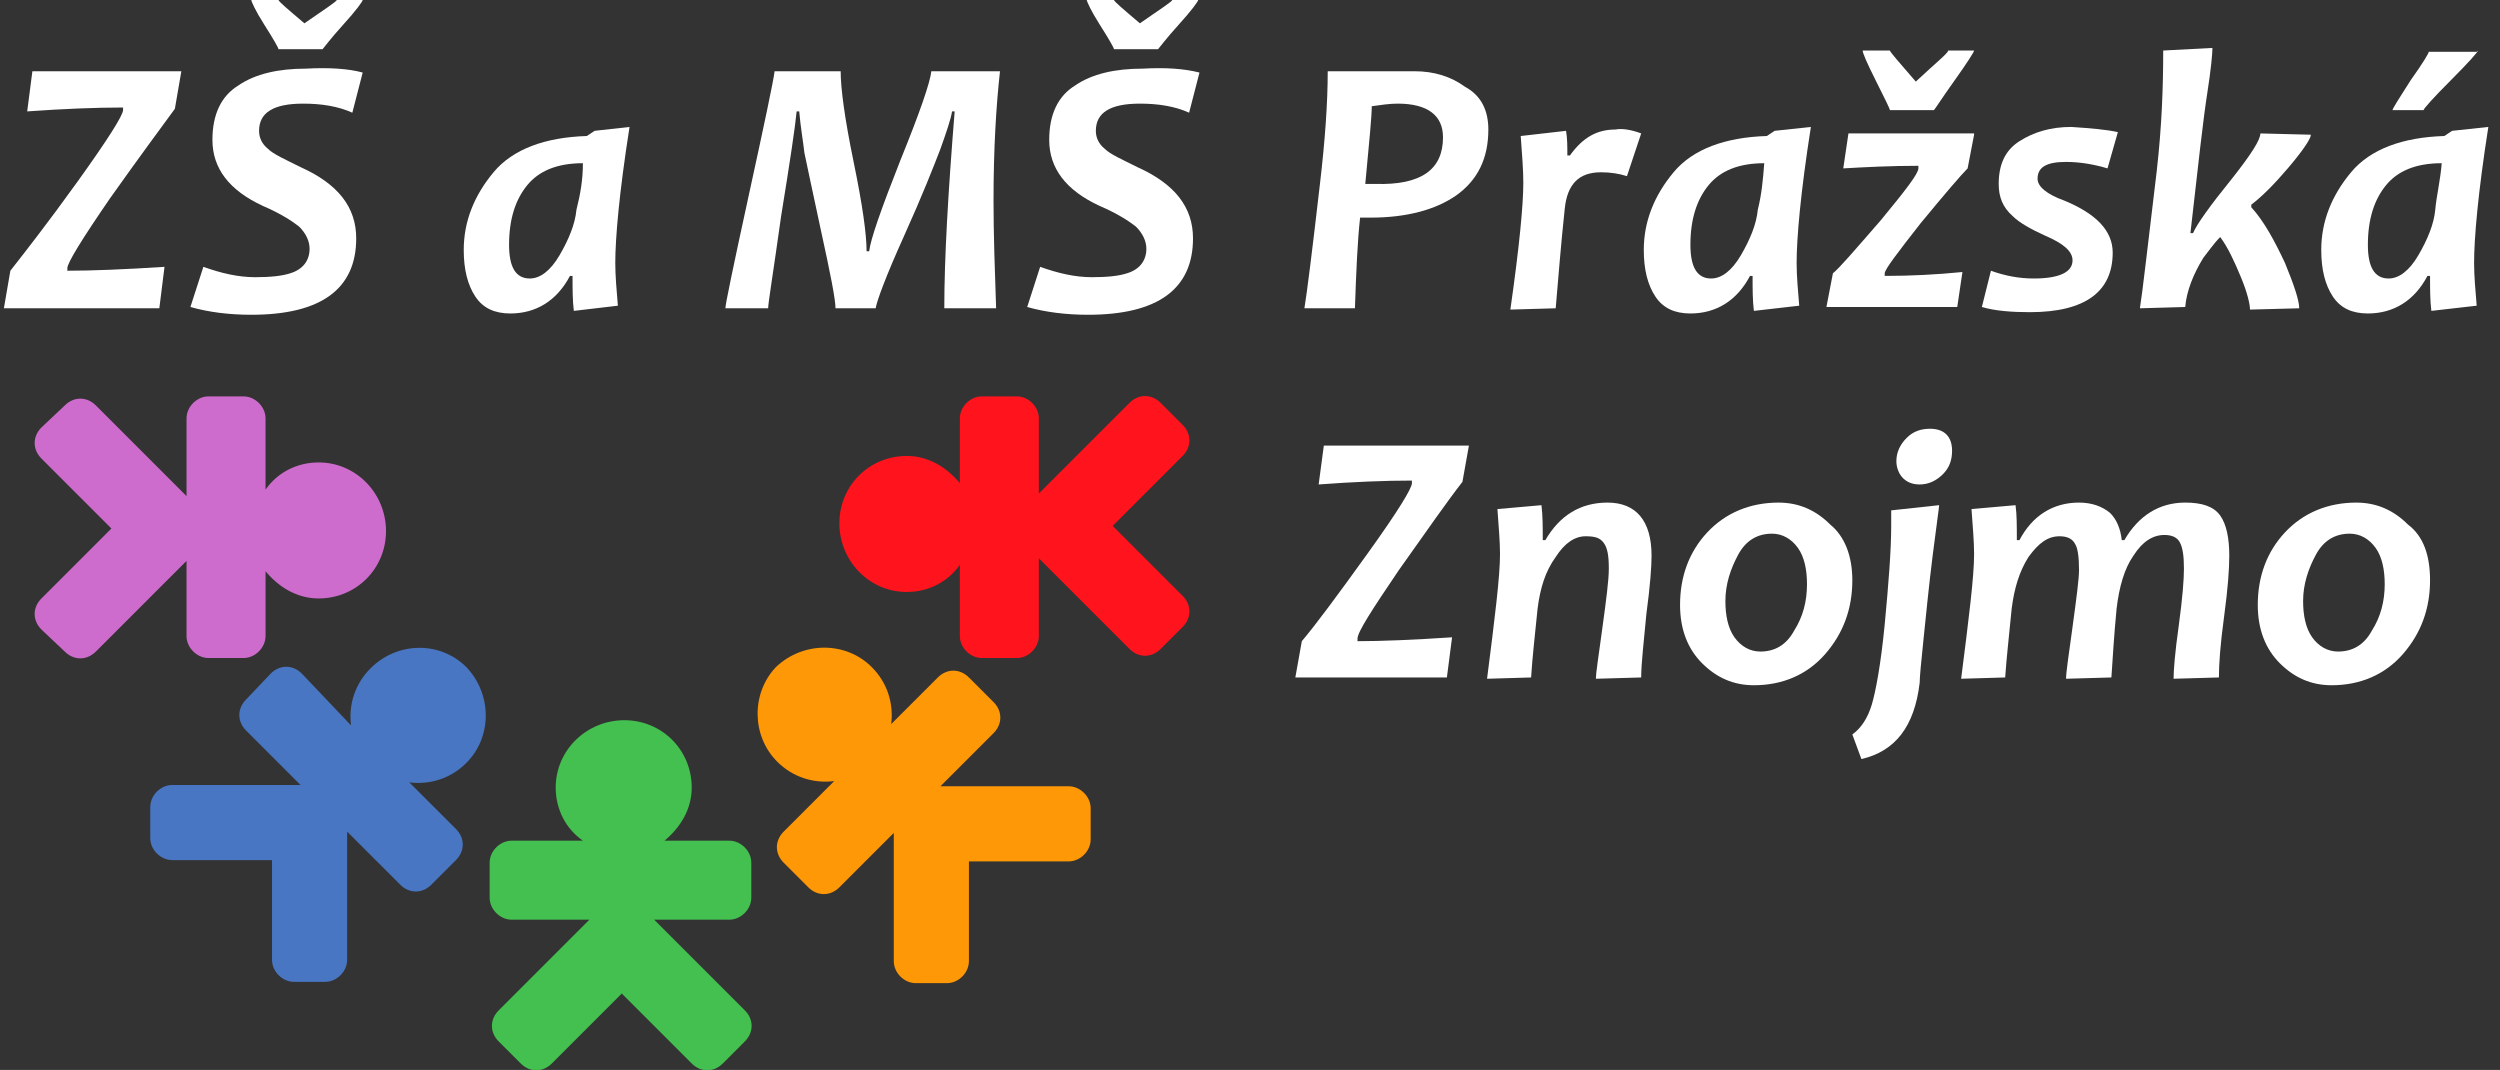
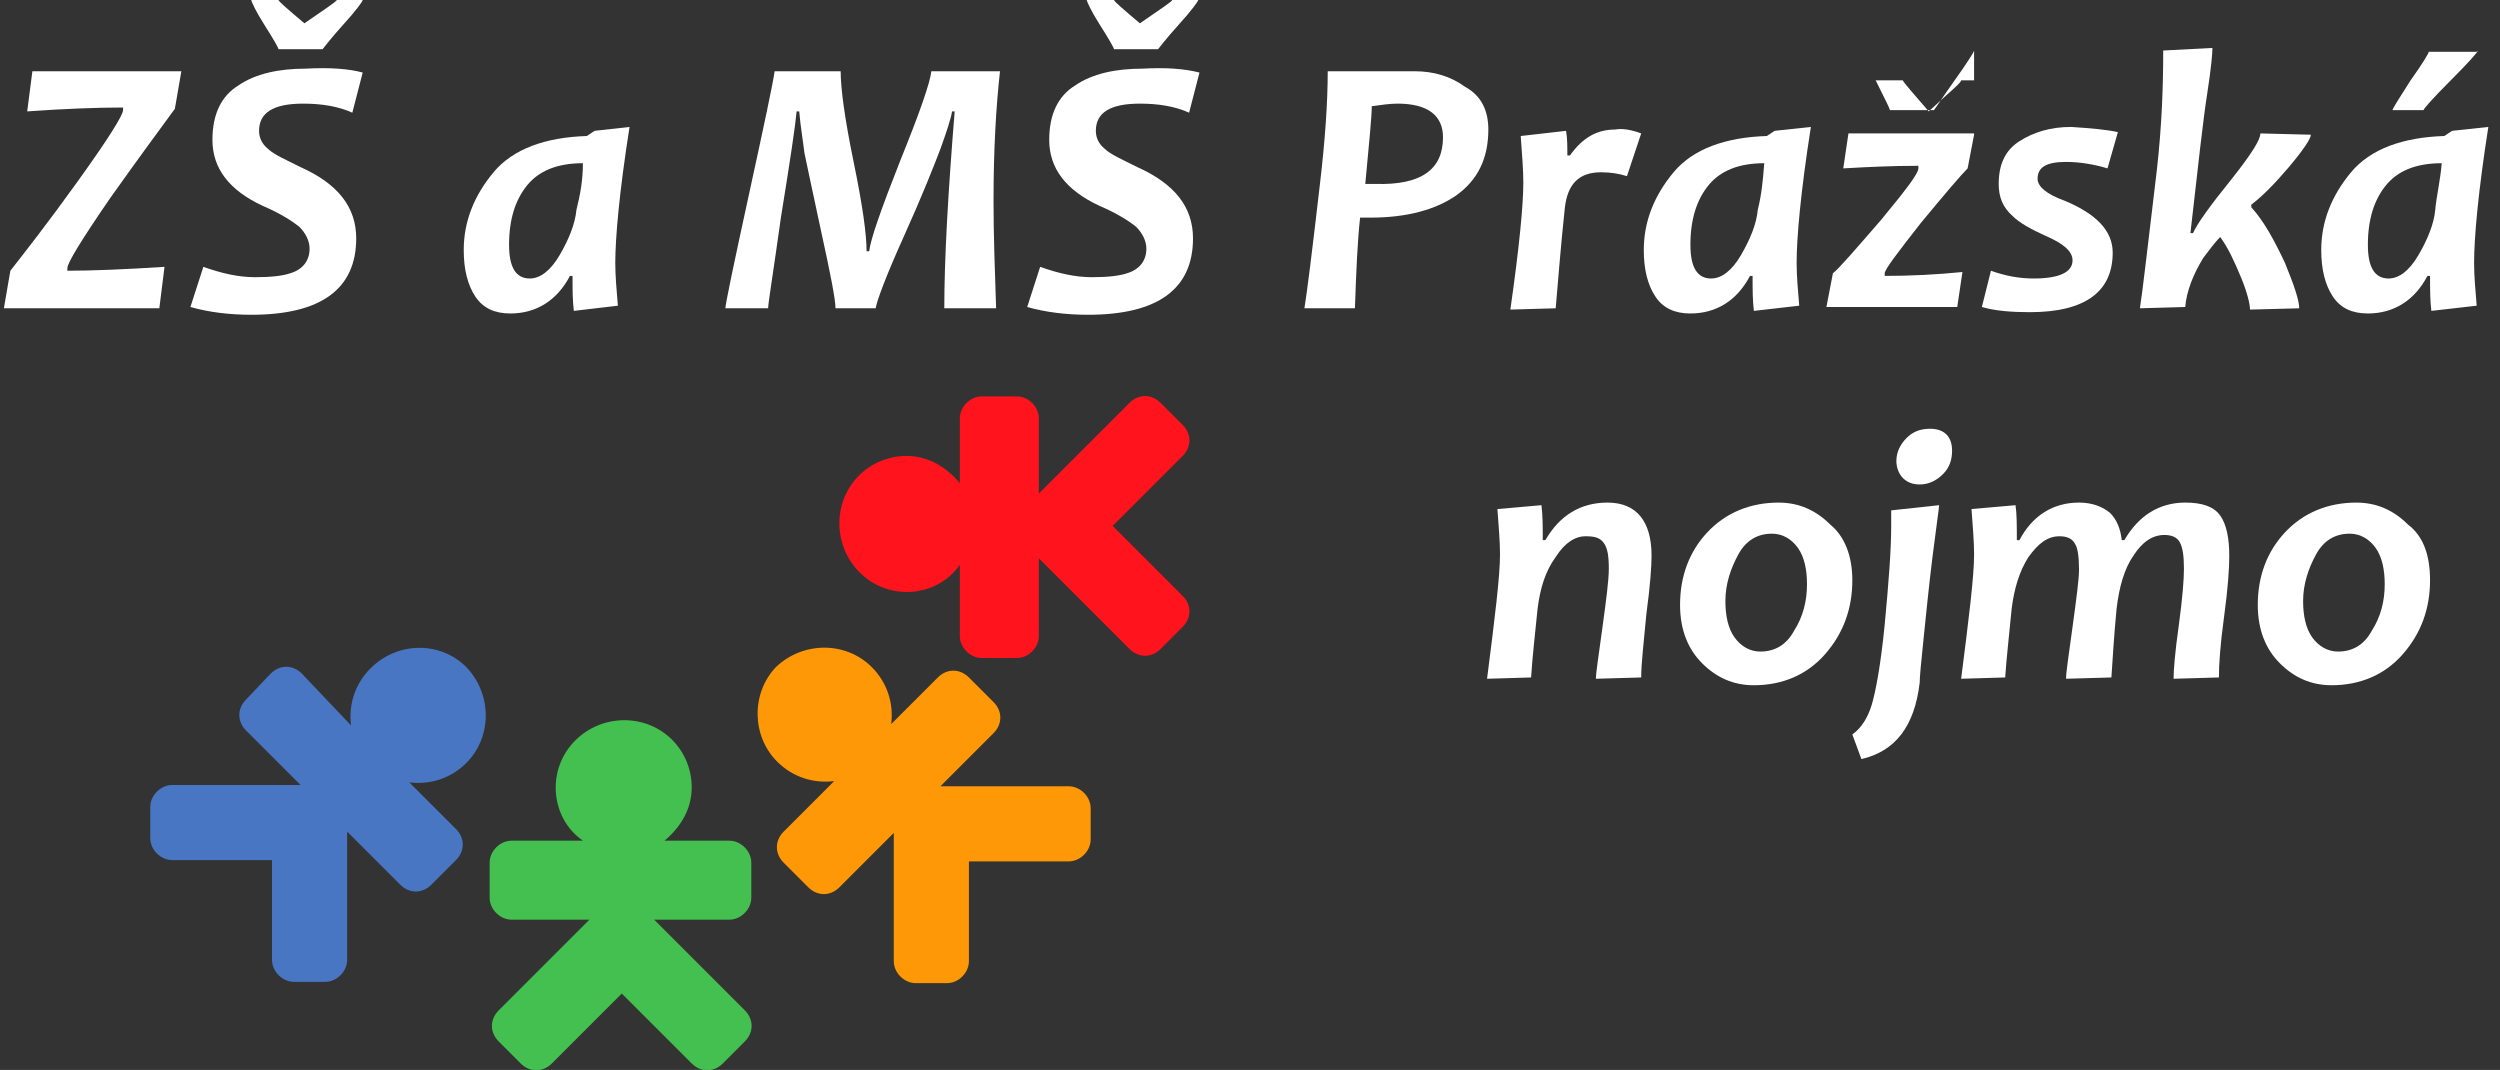
<svg xmlns="http://www.w3.org/2000/svg" version="1.1" baseProfile="tiny" id="Vrstva_1" x="0px" y="0px" viewBox="0 0 193 82.6" overflow="scroll" xml:space="preserve">
  <rect x="0" y="0" width="193" height="82.6" fill="#333333" stroke="none" />
  <g>
    <g>
      <path fill="#FFFFFF" d="M14,5.5l-0.5,2.9c-1.1,1.5-2.8,3.8-5,6.9c-2.2,3.2-3.3,5-3.3,5.4l0,0.2c1.9,0,4.4-0.1,7.5-0.3l-0.4,3.2    H0.3l0.5-2.9c1.1-1.4,2.9-3.7,5.2-6.9c2.3-3.2,3.5-5.1,3.5-5.5l0-0.2c-2.1,0-4.6,0.1-7.4,0.3l0.4-3.1H14z" />
      <path fill="#FFFFFF" d="M28,5.6l-0.8,3.1c-1.1-0.5-2.4-0.7-3.8-0.7c-2.3,0-3.4,0.7-3.4,2.1c0,0.5,0.2,1,0.7,1.4    c0.4,0.4,1.3,0.8,2.5,1.4c2.9,1.3,4.3,3.1,4.3,5.5c0,3.9-2.7,5.9-8.1,5.9c-1.7,0-3.3-0.2-4.7-0.6l1-3.1c1.4,0.5,2.7,0.8,4,0.8    c1.2,0,2.1-0.1,2.7-0.3c1-0.3,1.5-1,1.5-1.9c0-0.6-0.3-1.2-0.8-1.7c-0.5-0.4-1.4-1-2.8-1.6c-2.6-1.2-3.9-2.9-3.9-5.1    c0-2,0.7-3.4,2-4.2c1.3-0.9,3.1-1.3,5.2-1.3C25.4,5.2,26.9,5.3,28,5.6z M28,0c0,0.1-0.5,0.8-1.5,1.9c-1,1.1-1.5,1.8-1.6,1.9h-3.4    c0-0.1-0.4-0.8-1.1-1.9c-0.7-1.1-1-1.8-1-1.9h2.1c0,0.1,0.7,0.7,2,1.8c1.6-1.1,2.5-1.7,2.5-1.8H28z" />
      <path fill="#FFFFFF" d="M48.6,9.8c-0.8,5.1-1.1,8.6-1.1,10.5c0,1,0.1,2.1,0.2,3.3L44.3,24c-0.1-0.8-0.1-1.7-0.1-2.7H44    c-1,1.9-2.6,2.9-4.6,2.9c-1.2,0-2.1-0.4-2.7-1.3s-0.9-2.1-0.9-3.6c0-2.2,0.8-4.2,2.3-6s4-2.7,7.2-2.8l0.6-0.4L48.6,9.8z M45,12.6    c-2,0-3.4,0.6-4.3,1.7c-0.9,1.1-1.4,2.6-1.4,4.6c0,1.7,0.5,2.6,1.6,2.6c0.8,0,1.6-0.6,2.3-1.8c0.7-1.2,1.2-2.4,1.3-3.5    C44.8,15,45,13.9,45,12.6z" />
      <path fill="#FFFFFF" d="M77.2,5.5c-0.3,2.7-0.5,6-0.5,10c0,2.6,0.1,5.4,0.2,8.3h-4c0-3.9,0.3-9,0.8-15.2h-0.2    c-0.1,0.6-0.4,1.5-0.9,2.9c-0.5,1.3-1.4,3.6-2.8,6.7c-1.4,3.1-2.1,5-2.2,5.6h-3.1c0-0.7-0.4-2.7-1.1-5.9s-1.1-5.2-1.3-6.1    c-0.1-0.9-0.3-2-0.4-3.2h-0.2c-0.1,1.1-0.5,3.8-1.2,8.1c-0.6,4.3-1,6.7-1,7.1H56c0-0.3,0.6-3.2,1.8-8.7s1.9-8.8,2-9.6h5.1    c0,1.3,0.3,3.6,1,7c0.7,3.4,1,5.6,1,6.9h0.2c0.1-0.9,0.9-3.2,2.4-7c1.5-3.7,2.3-6,2.4-6.9H77.2z" />
      <path fill="#FFFFFF" d="M92.6,5.6l-0.8,3.1c-1.1-0.5-2.4-0.7-3.8-0.7c-2.3,0-3.4,0.7-3.4,2.1c0,0.5,0.2,1,0.7,1.4    c0.4,0.4,1.3,0.8,2.5,1.4c2.9,1.3,4.3,3.1,4.3,5.5c0,3.9-2.7,5.9-8.1,5.9c-1.7,0-3.3-0.2-4.7-0.6l1-3.1c1.4,0.5,2.7,0.8,4,0.8    c1.2,0,2.1-0.1,2.7-0.3c1-0.3,1.5-1,1.5-1.9c0-0.6-0.3-1.2-0.8-1.7c-0.5-0.4-1.4-1-2.8-1.6c-2.6-1.2-3.9-2.9-3.9-5.1    c0-2,0.7-3.4,2-4.2c1.3-0.9,3.1-1.3,5.2-1.3C90,5.2,91.4,5.3,92.6,5.6z M92.5,0c0,0.1-0.5,0.8-1.5,1.9c-1,1.1-1.5,1.8-1.6,1.9    h-3.4c0-0.1-0.4-0.8-1.1-1.9c-0.7-1.1-1-1.8-1-1.9H86c0,0.1,0.7,0.7,2,1.8c1.6-1.1,2.5-1.7,2.5-1.8H92.5z" />
      <path fill="#FFFFFF" d="M114.9,10c0,2.2-0.8,3.9-2.5,5.1c-1.6,1.1-3.8,1.7-6.6,1.7c-0.3,0-0.6,0-0.8,0c-0.2,1.8-0.3,4.1-0.4,7    h-3.9c0.2-1.2,0.6-4.4,1.2-9.6c0.4-3.4,0.6-6.3,0.6-8.7h2.4c0.3,0,1,0,1.9,0c0.9,0,1.8,0,2.4,0c1.5,0,2.8,0.4,3.9,1.2    C114.4,7.4,114.9,8.6,114.9,10z M111.4,10.6c0-1.7-1.2-2.6-3.5-2.6c-0.6,0-1.3,0.1-2,0.2c0,0.8-0.2,2.8-0.5,6c0.2,0,0.5,0,0.8,0    C109.7,14.3,111.4,13.1,111.4,10.6z" />
      <path fill="#FFFFFF" d="M126.7,10.3l-1.1,3.3c-0.6-0.2-1.3-0.3-2-0.3c-1.7,0-2.6,0.9-2.8,2.8c-0.3,2.8-0.5,5.4-0.7,7.7l-3.5,0.1    c0.7-4.9,1-8.1,1-9.8c0-1-0.1-2.2-0.2-3.6l3.5-0.4c0.1,0.6,0.1,1.2,0.1,1.9h0.2c1-1.4,2.1-2,3.5-2C125.2,9.9,125.9,10,126.7,10.3z    " />
      <path fill="#FFFFFF" d="M139.8,9.8c-0.8,5.1-1.1,8.6-1.1,10.5c0,1,0.1,2.1,0.2,3.3l-3.5,0.4c-0.1-0.8-0.1-1.7-0.1-2.7h-0.2    c-1,1.9-2.6,2.9-4.6,2.9c-1.2,0-2.1-0.4-2.7-1.3s-0.9-2.1-0.9-3.6c0-2.2,0.8-4.2,2.3-6s4-2.7,7.2-2.8l0.6-0.4L139.8,9.8z     M136.2,12.6c-2,0-3.4,0.6-4.3,1.7c-0.9,1.1-1.4,2.6-1.4,4.6c0,1.7,0.5,2.6,1.6,2.6c0.8,0,1.6-0.6,2.3-1.8    c0.7-1.2,1.2-2.4,1.3-3.5C136,15,136.1,13.9,136.2,12.6z" />
-       <path fill="#FFFFFF" d="M152.4,10.4l-0.5,2.6c-0.5,0.5-1.7,1.9-3.6,4.2c-1.8,2.3-2.8,3.6-2.8,3.9v0.2c2,0,4-0.1,6-0.3l-0.4,2.7    h-10.1l0.5-2.6c0.5-0.4,1.7-1.8,3.7-4.1c1.9-2.3,2.9-3.6,2.9-4v-0.2c-2.1,0-4.1,0.1-5.8,0.2l0.4-2.7H152.4z M152.4,3.9    c0,0.1-0.5,0.9-1.5,2.3c-1,1.4-1.5,2.2-1.6,2.3h-3.4c0-0.1-0.4-0.9-1.1-2.3c-0.7-1.4-1-2.1-1-2.3h2.1c0,0.1,0.7,0.9,2,2.4    c1.6-1.5,2.5-2.2,2.5-2.4H152.4z" />
+       <path fill="#FFFFFF" d="M152.4,10.4l-0.5,2.6c-0.5,0.5-1.7,1.9-3.6,4.2c-1.8,2.3-2.8,3.6-2.8,3.9v0.2c2,0,4-0.1,6-0.3l-0.4,2.7    h-10.1l0.5-2.6c0.5-0.4,1.7-1.8,3.7-4.1c1.9-2.3,2.9-3.6,2.9-4v-0.2c-2.1,0-4.1,0.1-5.8,0.2l0.4-2.7H152.4z M152.4,3.9    c0,0.1-0.5,0.9-1.5,2.3c-1,1.4-1.5,2.2-1.6,2.3h-3.4c0-0.1-0.4-0.9-1.1-2.3h2.1c0,0.1,0.7,0.9,2,2.4    c1.6-1.5,2.5-2.2,2.5-2.4H152.4z" />
      <path fill="#FFFFFF" d="M163.5,10.2l-0.8,2.8c-1-0.3-2.1-0.5-3.2-0.5c-1.5,0-2.2,0.4-2.2,1.3c0,0.6,0.7,1.2,2.1,1.7    c2.4,1,3.7,2.3,3.7,4c0,3-2.1,4.6-6.4,4.6c-1.4,0-2.7-0.1-3.7-0.4l0.7-2.8c1.1,0.4,2.2,0.6,3.3,0.6c2,0,3-0.5,3-1.4    c0-0.7-0.7-1.3-2.1-1.9c-1.1-0.5-2-1-2.5-1.5c-0.8-0.7-1.1-1.5-1.1-2.5c0-1.5,0.5-2.6,1.6-3.3s2.4-1.1,4-1.1    C161.4,9.9,162.6,10,163.5,10.2z" />
      <path fill="#FFFFFF" d="M178.4,10.4c0,0.3-0.6,1.2-1.7,2.5c-1.1,1.3-2.1,2.3-2.9,2.9l0,0.2c1,1.1,1.8,2.6,2.6,4.3    c0.7,1.7,1.1,2.9,1.1,3.5l-3.8,0.1c0-0.4-0.2-1.3-0.7-2.5s-1-2.3-1.6-3.1c-0.5,0.5-0.9,1.1-1.3,1.6c-0.8,1.3-1.3,2.6-1.4,3.8    l-3.5,0.1c0.2-1.2,0.6-4.8,1.3-10.6c0.4-3.5,0.5-6.6,0.5-9.3l3.8-0.2c0,0.4-0.1,1.6-0.4,3.5s-0.7,5.5-1.3,10.8l0.2,0    c0.3-0.7,1.3-2.1,3-4.2c1.5-1.9,2.2-3,2.2-3.5L178.4,10.4z" />
      <path fill="#FFFFFF" d="M192.1,9.8c-0.8,5.1-1.1,8.6-1.1,10.5c0,1,0.1,2.1,0.2,3.3l-3.5,0.4c-0.1-0.8-0.1-1.7-0.1-2.7h-0.2    c-1,1.9-2.6,2.9-4.6,2.9c-1.2,0-2.1-0.4-2.7-1.3c-0.6-0.9-0.9-2.1-0.9-3.6c0-2.2,0.8-4.2,2.3-6s4-2.7,7.2-2.8l0.6-0.4L192.1,9.8z     M188.5,12.6c-2,0-3.4,0.6-4.3,1.7s-1.4,2.6-1.4,4.6c0,1.7,0.5,2.6,1.6,2.6c0.8,0,1.6-0.6,2.3-1.8c0.7-1.2,1.2-2.4,1.3-3.5    S188.4,13.9,188.5,12.6z M191.3,3.9c0,0.1-0.7,0.9-2.1,2.3c-1.4,1.4-2.1,2.2-2.1,2.3h-2.4c0-0.1,0.5-0.9,1.4-2.3    c1-1.4,1.4-2.1,1.4-2.2H191.3z" />
    </g>
    <g>
-       <path fill="#FFFFFF" d="M113.4,34.4l-0.5,2.8c-1.1,1.4-2.7,3.7-4.9,6.8c-2.1,3.1-3.2,4.8-3.2,5.3l0,0.2c1.8,0,4.3-0.1,7.3-0.3    l-0.4,3.1h-11.7l0.5-2.8c1.1-1.3,2.8-3.6,5.1-6.8s3.4-5,3.4-5.4l0-0.2c-2.1,0-4.5,0.1-7.2,0.3l0.4-3H113.4z" />
      <path fill="#FFFFFF" d="M127.5,42.9c0,0.8-0.1,2.3-0.4,4.5c-0.2,2.2-0.4,3.8-0.4,4.9l-3.5,0.1c0-0.4,0.2-1.7,0.5-3.9    c0.3-2.2,0.5-3.7,0.5-4.6c0-1-0.1-1.6-0.4-2c-0.3-0.4-0.7-0.5-1.4-0.5c-0.8,0-1.6,0.5-2.3,1.6c-0.8,1.1-1.2,2.4-1.4,4    c-0.2,2-0.4,3.7-0.5,5.3l-3.4,0.1c0.6-4.7,1-7.9,1-9.6c0-1-0.1-2.1-0.2-3.5l3.4-0.3c0.1,0.8,0.1,1.7,0.1,2.7h0.2    c1.1-1.9,2.7-2.9,4.8-2.9C126.3,38.8,127.5,40.2,127.5,42.9z" />
      <path fill="#FFFFFF" d="M143,44.8c0,2.2-0.7,4.1-2.1,5.7c-1.4,1.6-3.3,2.4-5.5,2.4c-1.6,0-2.9-0.6-4-1.7c-1.1-1.1-1.7-2.6-1.7-4.5    c0-2.2,0.7-4.1,2.1-5.6s3.3-2.3,5.5-2.3c1.6,0,2.9,0.6,4,1.7C142.4,41.4,143,42.9,143,44.8z M139.5,45.1c0-1.1-0.2-2.1-0.7-2.8    c-0.5-0.7-1.2-1.1-2-1.1c-1.1,0-2,0.5-2.6,1.6s-1,2.3-1,3.6c0,1.1,0.2,2.1,0.7,2.8c0.5,0.7,1.2,1.1,2,1.1c1.1,0,2-0.5,2.6-1.6    C139.2,47.6,139.5,46.4,139.5,45.1z" />
      <path fill="#FFFFFF" d="M149.7,39c0,0.2-0.2,1.5-0.5,3.9c-0.3,2.4-0.5,4.5-0.7,6.4s-0.3,3-0.3,3.4c-0.4,3.4-1.9,5.3-4.5,5.9    l-0.7-1.9c0.7-0.5,1.2-1.3,1.5-2.3c0.3-1,0.7-3.1,1-6.2c0.3-3.2,0.5-5.7,0.5-7.6c0-0.5,0-0.9,0-1.2L149.7,39z M150.7,34.8    c0,0.7-0.2,1.3-0.7,1.8c-0.5,0.5-1.1,0.8-1.8,0.8c-0.6,0-1-0.2-1.3-0.5c-0.3-0.3-0.5-0.8-0.5-1.3c0-0.7,0.3-1.3,0.8-1.8    c0.5-0.5,1.1-0.7,1.8-0.7C150.1,33.1,150.7,33.7,150.7,34.8z" />
      <path fill="#FFFFFF" d="M172.1,42.9c0,1-0.1,2.5-0.4,4.7s-0.4,3.7-0.4,4.7l-3.5,0.1c0-0.6,0.1-2,0.4-4.1c0.3-2.2,0.4-3.6,0.4-4.4    c0-1-0.1-1.6-0.3-2c-0.2-0.4-0.6-0.6-1.2-0.6c-0.9,0-1.7,0.5-2.4,1.6c-0.7,1-1.1,2.4-1.3,4.1c-0.2,2.1-0.3,3.8-0.4,5.3l-3.5,0.1    c0-0.5,0.2-1.8,0.5-4s0.5-3.7,0.5-4.4c0-1-0.1-1.7-0.3-2c-0.2-0.4-0.6-0.6-1.2-0.6c-0.9,0-1.6,0.5-2.4,1.6c-0.7,1.1-1.1,2.4-1.3,4    c-0.2,2.1-0.4,3.8-0.5,5.3l-3.4,0.1c0.6-4.7,1-7.9,1-9.6c0-1-0.1-2.1-0.2-3.5l3.4-0.3c0.1,0.7,0.1,1.6,0.1,2.7h0.2    c1-1.9,2.6-2.9,4.6-2.9c1,0,1.8,0.3,2.4,0.8c0.5,0.5,0.8,1.2,0.9,2.1h0.2c1.1-1.9,2.7-2.9,4.7-2.9c1.3,0,2.2,0.3,2.7,1    C171.9,40.5,172.1,41.6,172.1,42.9z" />
      <path fill="#FFFFFF" d="M187.6,44.8c0,2.2-0.7,4.1-2.1,5.7c-1.4,1.6-3.3,2.4-5.5,2.4c-1.6,0-2.9-0.6-4-1.7    c-1.1-1.1-1.7-2.6-1.7-4.5c0-2.2,0.7-4.1,2.1-5.6s3.3-2.3,5.5-2.3c1.6,0,2.9,0.6,4,1.7C187.1,41.4,187.6,42.9,187.6,44.8z     M184.1,45.1c0-1.1-0.2-2.1-0.7-2.8c-0.5-0.7-1.2-1.1-2-1.1c-1.1,0-2,0.5-2.6,1.6s-1,2.3-1,3.6c0,1.1,0.2,2.1,0.7,2.8    c0.5,0.7,1.2,1.1,2,1.1c1.1,0,2-0.5,2.6-1.6C183.8,47.6,184.1,46.4,184.1,45.1z" />
    </g>
  </g>
  <g>
-     <path fill="#CE6CCD" d="M24.6,35.7c-1.7,0-3.2,0.8-4.1,2.1v-5.5c0-0.9-0.8-1.7-1.7-1.7h-2.7c-0.9,0-1.7,0.8-1.7,1.7v6l-7-7   c-0.7-0.7-1.7-0.7-2.4,0L3.2,33c-0.7,0.7-0.7,1.7,0,2.4l5.4,5.4l-5.4,5.4c-0.7,0.7-0.7,1.7,0,2.4L5,50.3c0.7,0.7,1.7,0.7,2.4,0l7-7   v5.8c0,0.9,0.8,1.7,1.7,1.7h2.7c0.9,0,1.7-0.8,1.7-1.7v-5c1,1.2,2.4,2.1,4.1,2.1c2.9,0,5.2-2.3,5.2-5.2S27.5,35.7,24.6,35.7z" />
    <path fill="#FF131C" d="M70,45.7c1.7,0,3.2-0.8,4.1-2.1v5.5c0,0.9,0.8,1.7,1.7,1.7h2.7c0.9,0,1.7-0.8,1.7-1.7v-6l7,7   c0.7,0.7,1.7,0.7,2.4,0l1.7-1.7c0.7-0.7,0.7-1.7,0-2.4l-5.4-5.4l5.4-5.4c0.7-0.7,0.7-1.7,0-2.4l-1.7-1.7c-0.7-0.7-1.7-0.7-2.4,0   l-7,7v-5.8c0-0.9-0.8-1.7-1.7-1.7h-2.7c-0.9,0-1.7,0.8-1.7,1.7v5c-1-1.2-2.4-2.1-4.1-2.1c-2.9,0-5.2,2.3-5.2,5.2S67.1,45.7,70,45.7   z" />
    <path fill="#FF9806" d="M60,58.8c1.2,1.2,2.8,1.7,4.4,1.5l-3.9,3.9c-0.7,0.7-0.7,1.7,0,2.4l1.9,1.9c0.7,0.7,1.7,0.7,2.4,0l4.2-4.2   v9.9c0,0.9,0.8,1.7,1.7,1.7h2.4c0.9,0,1.7-0.8,1.7-1.7l0-7.7h7.7c0.9,0,1.7-0.8,1.7-1.7l0-2.4c0-0.9-0.8-1.7-1.7-1.7h-9.9l4.1-4.1   c0.7-0.7,0.7-1.7,0-2.4l-1.9-1.9c-0.7-0.7-1.7-0.7-2.4,0l-3.6,3.6c0.2-1.6-0.3-3.2-1.5-4.4c-2-2-5.3-2-7.4,0   C58,53.5,58,56.8,60,58.8z" />
    <path fill="#43C04F" d="M42.9,60.8c0,1.7,0.8,3.2,2.1,4.1h-5.5c-0.9,0-1.7,0.8-1.7,1.7v2.7c0,0.9,0.8,1.7,1.7,1.7h6l-7,7   c-0.7,0.7-0.7,1.7,0,2.4l1.7,1.7c0.7,0.7,1.7,0.7,2.4,0l5.4-5.4l5.4,5.4c0.7,0.7,1.7,0.7,2.4,0l1.7-1.7c0.7-0.7,0.7-1.7,0-2.4l-7-7   h5.8c0.9,0,1.7-0.8,1.7-1.7v-2.7c0-0.9-0.8-1.7-1.7-1.7h-5c1.2-1,2.1-2.4,2.1-4.1c0-2.9-2.3-5.2-5.2-5.2S42.9,57.9,42.9,60.8z" />
    <path fill="#4976C2" d="M28.6,51.6c-1.2,1.2-1.7,2.8-1.5,4.4L23.3,52c-0.7-0.7-1.7-0.7-2.4,0L19,54c-0.7,0.7-0.7,1.7,0,2.4l4.2,4.2   h-9.9c-0.9,0-1.7,0.8-1.7,1.7v2.4c0,0.9,0.8,1.7,1.7,1.7l7.7,0v7.7c0,0.9,0.8,1.7,1.7,1.7l2.4,0c0.9,0,1.7-0.8,1.7-1.7v-9.9   l4.1,4.1c0.7,0.7,1.7,0.7,2.4,0l1.9-1.9c0.7-0.7,0.7-1.7,0-2.4l-3.6-3.6c1.6,0.2,3.2-0.3,4.4-1.5c2-2,2-5.3,0-7.4   C34,49.5,30.7,49.5,28.6,51.6z" />
  </g>
</svg>